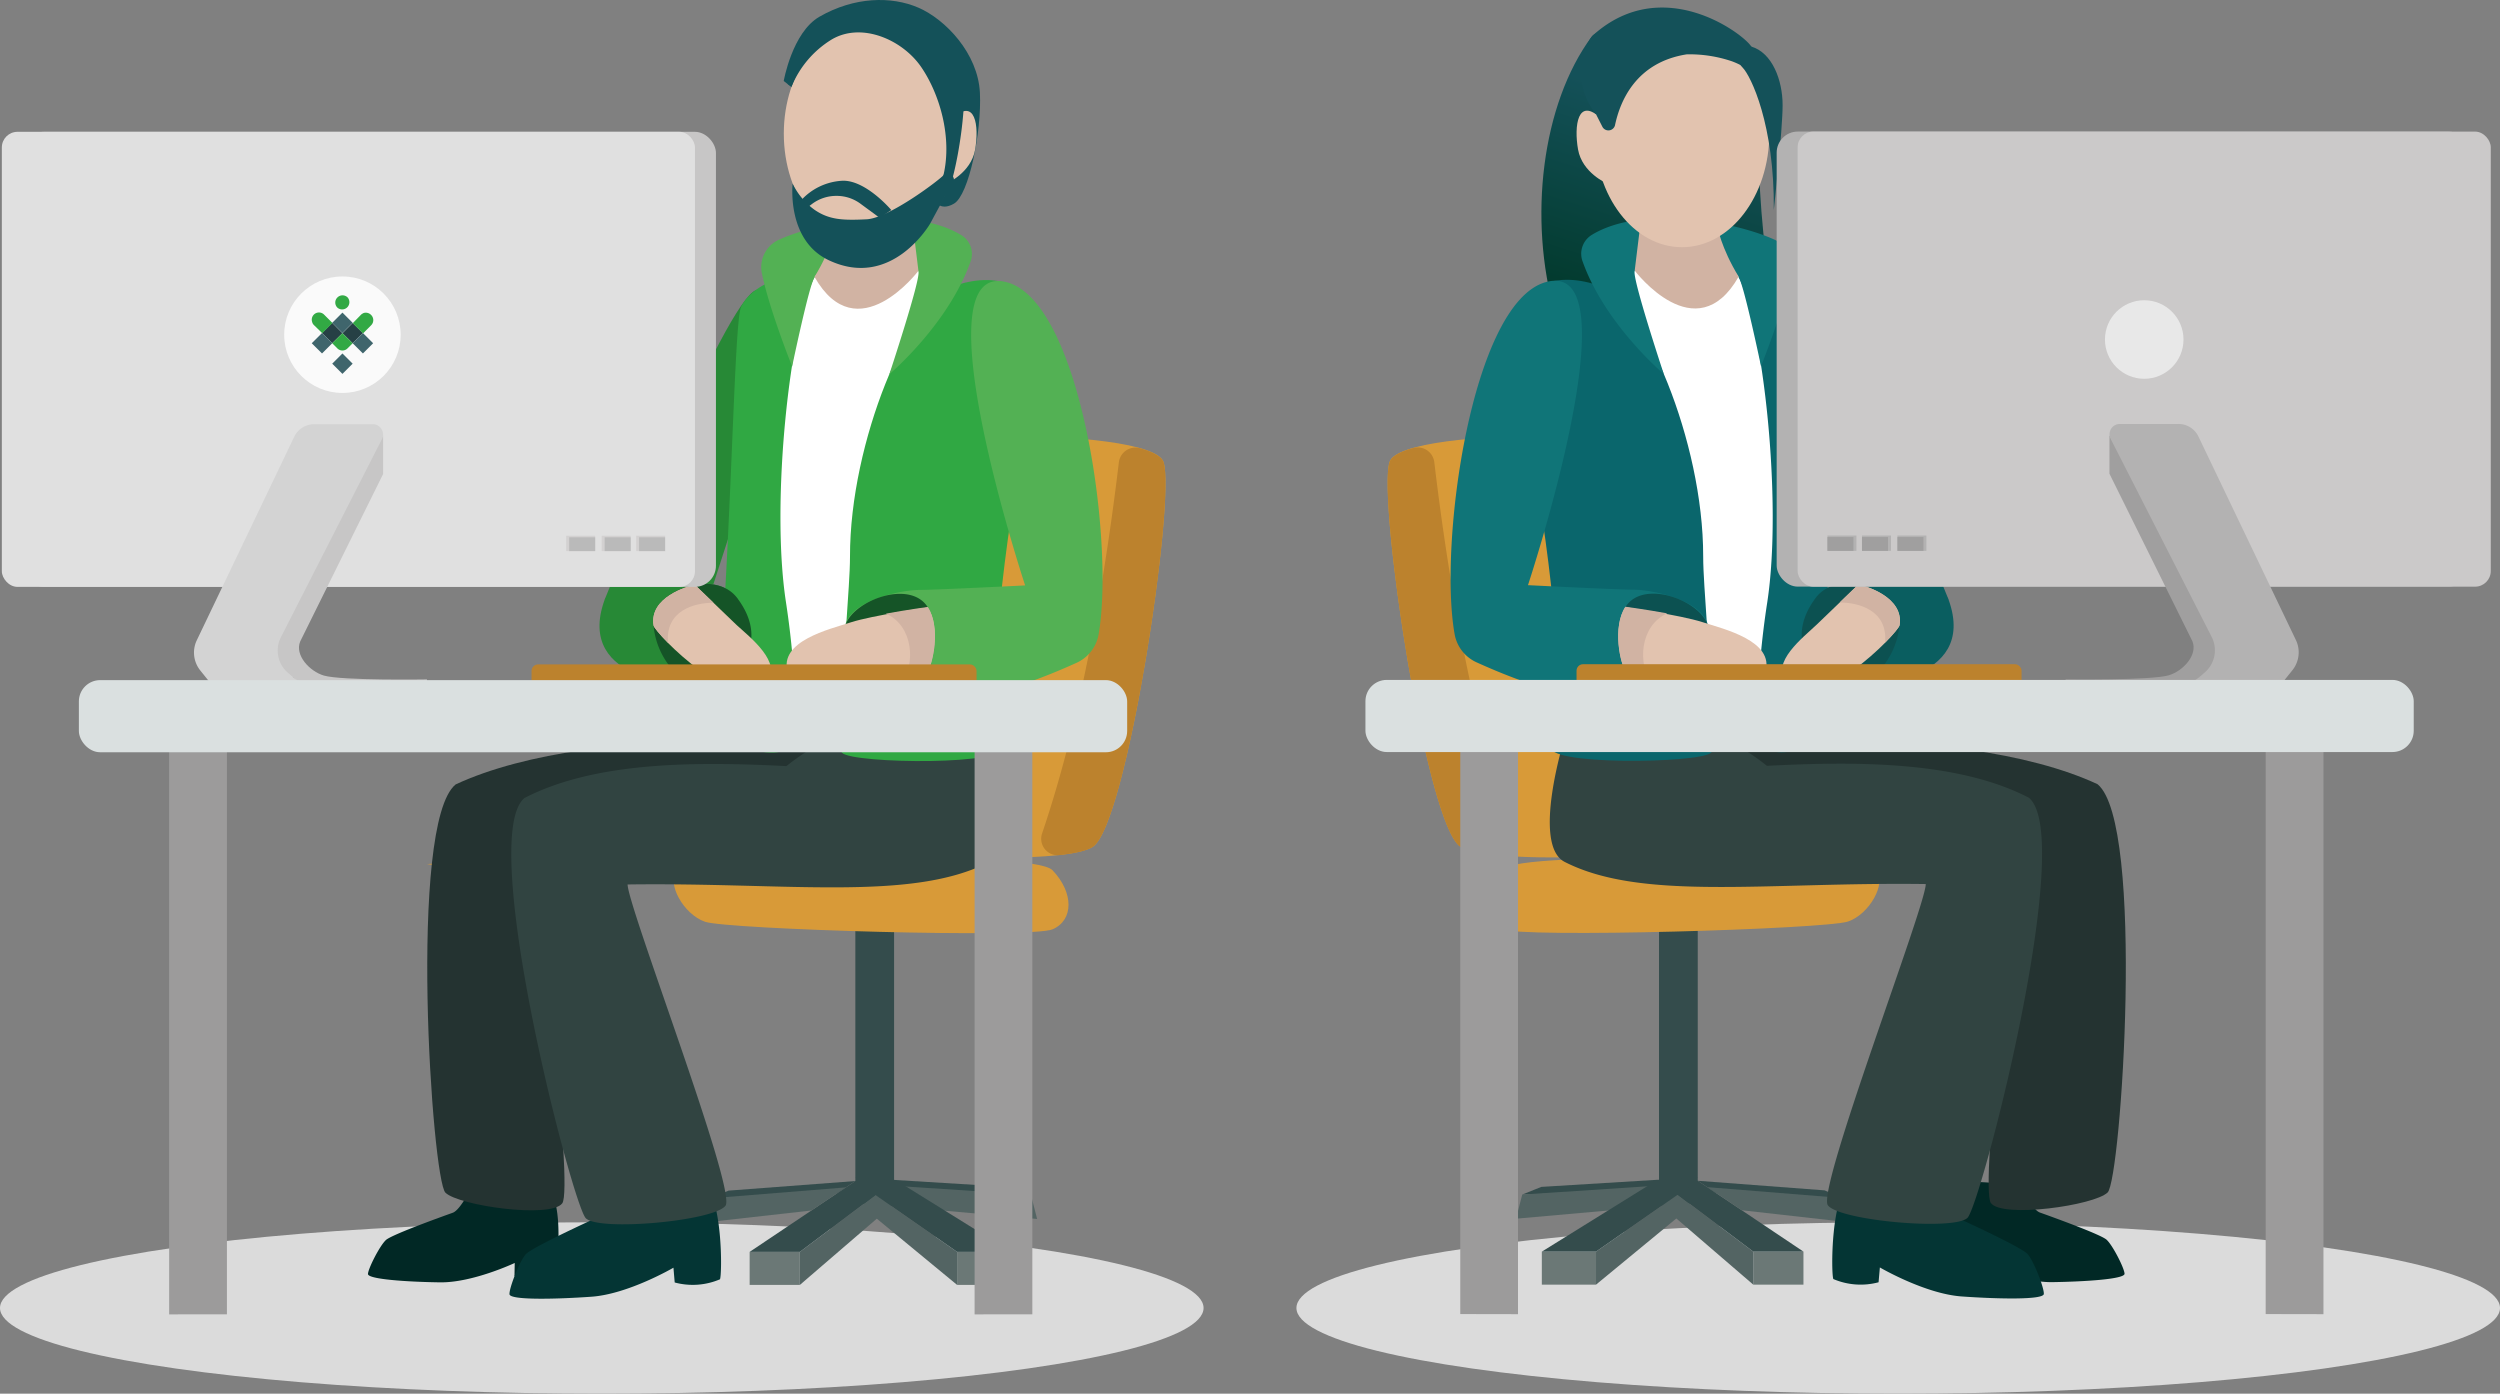
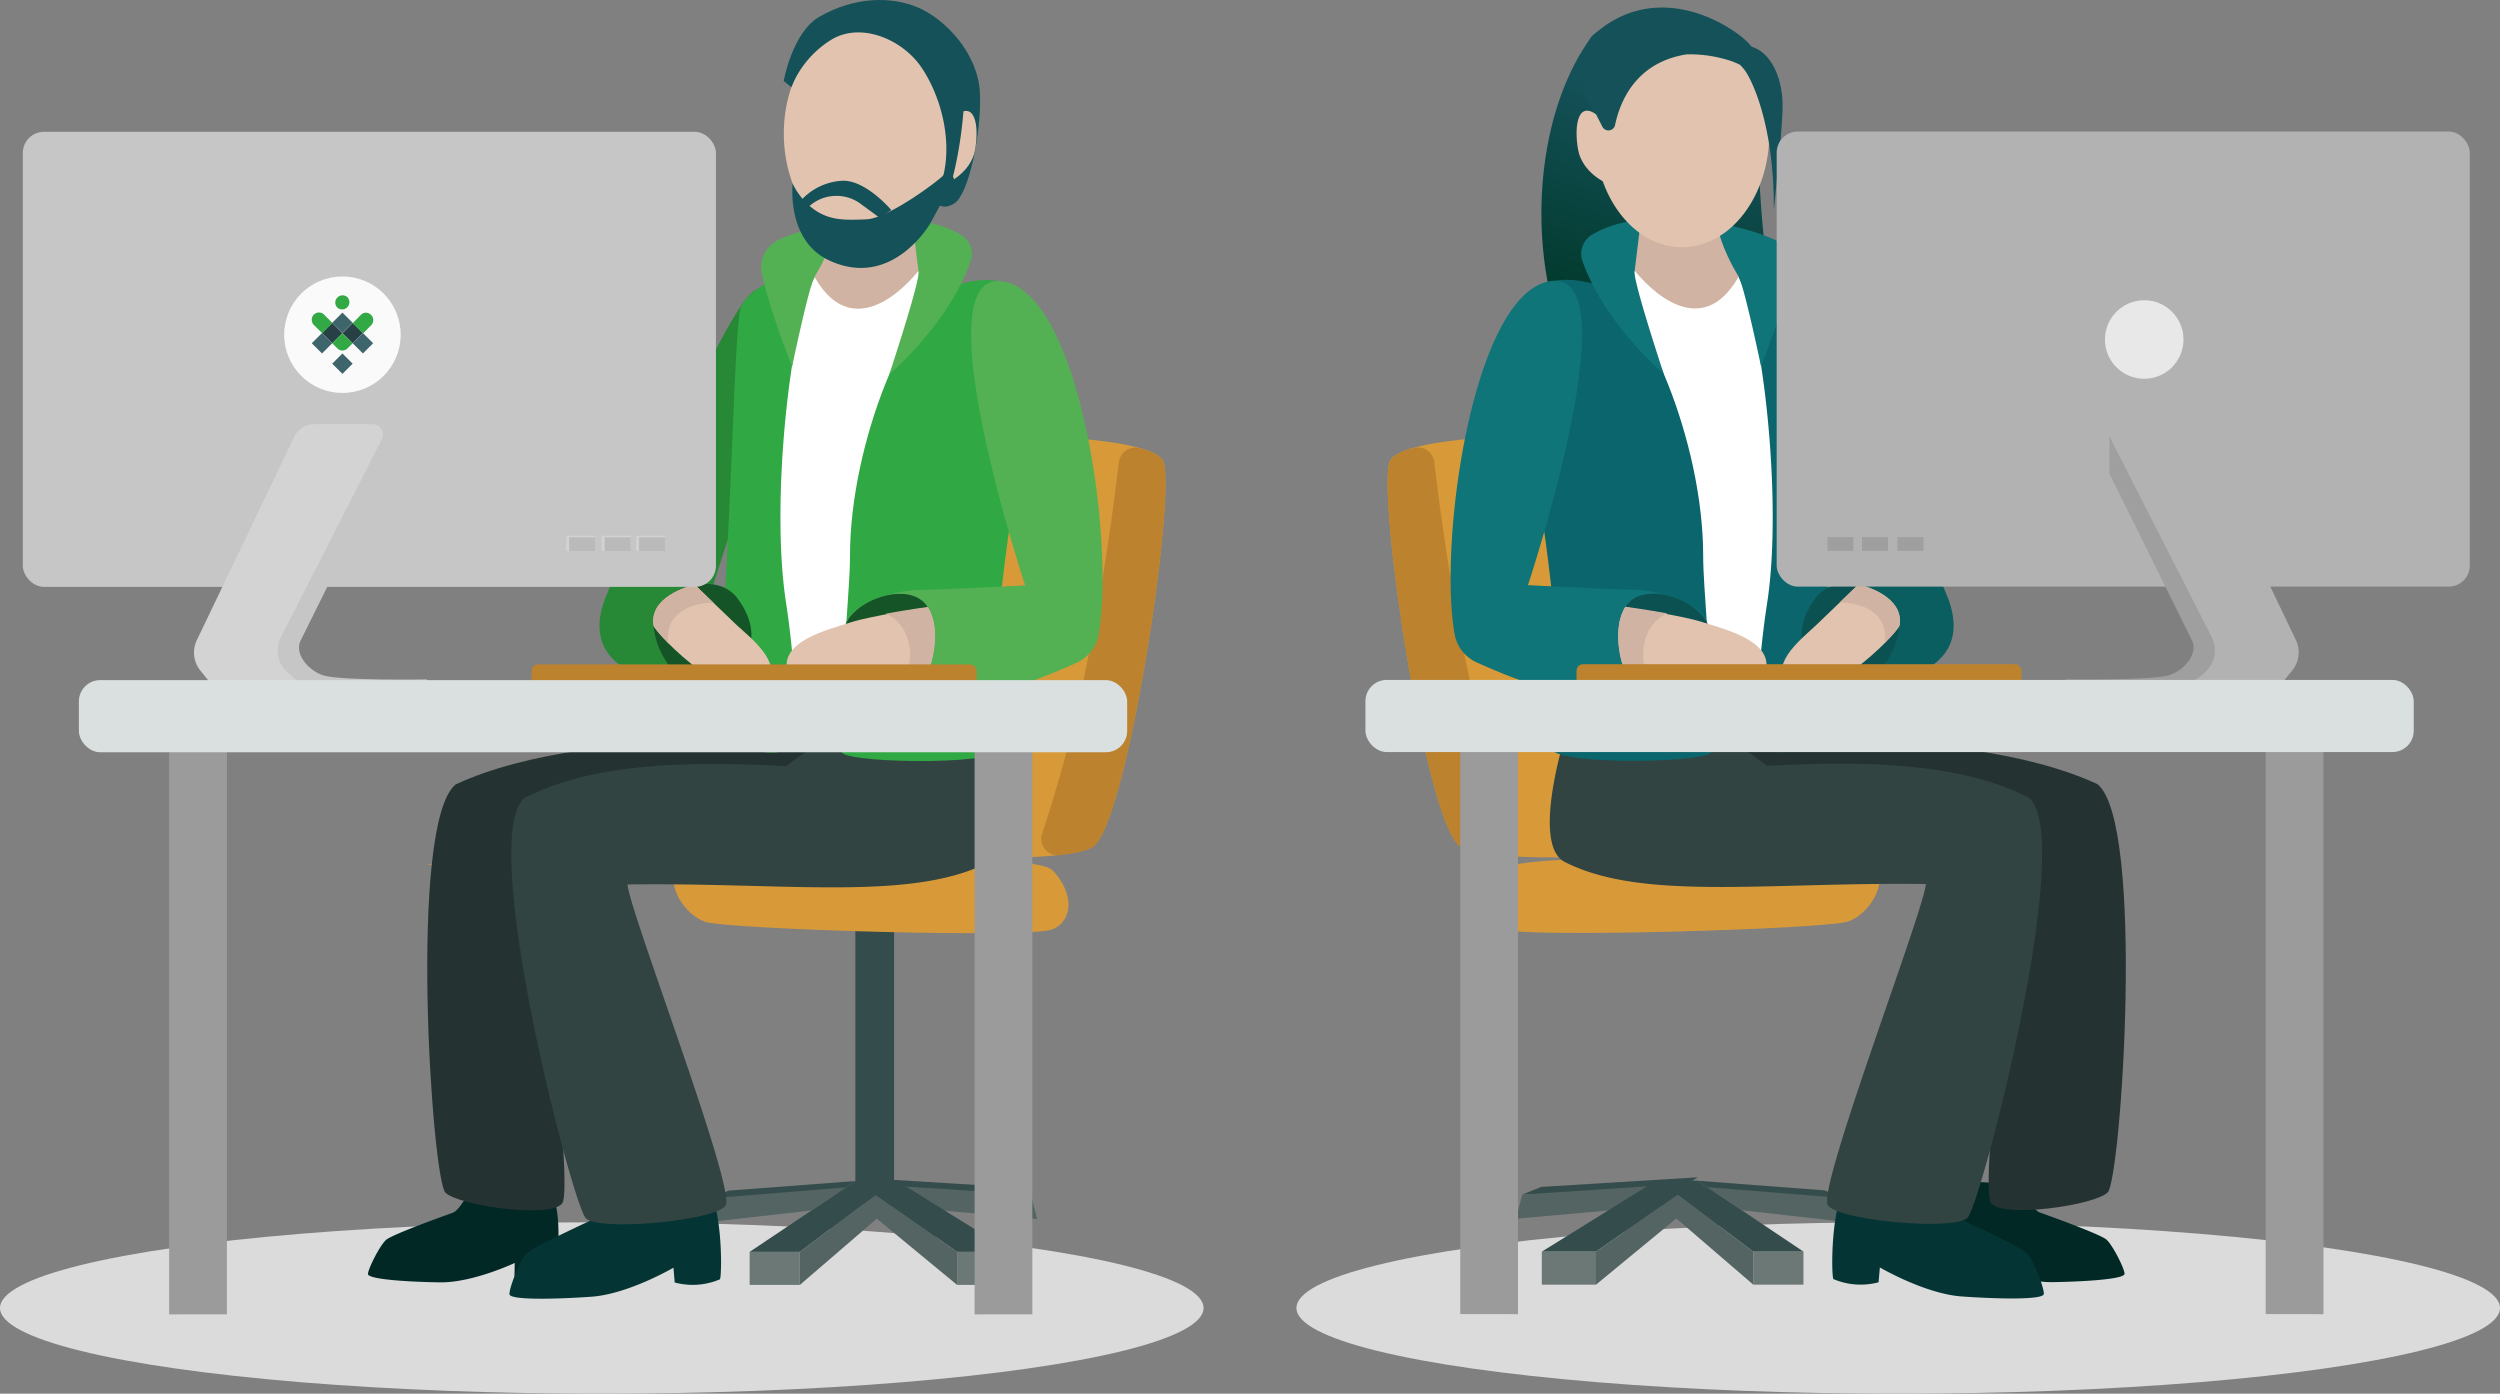
<svg xmlns="http://www.w3.org/2000/svg" width="700" height="390.236" viewBox="0 0 700 390.236">
  <rect x="0" y="0" width="700" height="390.236" fill="#808080" stroke="none" />
  <defs>
    <linearGradient id="linear-gradient" x1="0.434" y1="0.969" x2="0.607" y2="0.304" gradientUnits="objectBoundingBox">
      <stop offset="0" stop-color="#023a2d" />
      <stop offset="1" stop-color="#145159" />
    </linearGradient>
  </defs>
  <g id="Group_4768" data-name="Group 4768" transform="translate(-5874 -6831.764)">
    <path id="Path_10307" data-name="Path 10307" d="M627.064,219.147c-9.543-6.108-23.259-97.079-19.835-107.7s91.956-8.851,98.778-1.3,5.651,99.646.961,105.332S636.619,225.255,627.064,219.147Z" transform="translate(5655.846 6849.661)" fill="#d89a38" />
    <ellipse id="Ellipse_1287" data-name="Ellipse 1287" cx="168.5" cy="24" rx="168.5" ry="24" transform="translate(6237 7174)" fill="#dbdbdb" />
    <path id="Path_10308" data-name="Path 10308" d="M627.064,218.7c-9.543-6.119-23.259-97.079-19.835-107.711.5-1.594,2.907-2.9,6.659-3.951a4.689,4.689,0,0,1,5.861,3.915c3.13,26.271,9.379,68.263,21.5,103.948a4.619,4.619,0,0,1-4.865,6.084C632.023,220.489,628.717,219.739,627.064,218.7Z" transform="translate(5655.846 6850.159)" fill="#bc822d" />
-     <rect id="Rectangle_3421" data-name="Rectangle 3421" width="10.844" height="83.867" transform="translate(6338.524 7084.88)" fill="#344c4c" />
    <path id="Path_10309" data-name="Path 10309" d="M634.317,208.3c5.955-6.237,102.53-2.157,105.261.692s-1.794,11.606-7.972,13.728-91.334,4.689-97.3,2.122S628.374,214.55,634.317,208.3Z" transform="translate(5659.835 6867.071)" fill="#d89a38" />
    <rect id="Rectangle_3422" data-name="Rectangle 3422" width="14.056" height="9.249" transform="translate(6364.913 7182.216)" fill="#6b7876" />
    <path id="Path_10310" data-name="Path 10310" d="M671.51,288.417,697.9,311.125v-9.25L671.51,282.04Z" transform="translate(5667.015 6880.341)" fill="#536463" />
    <path id="Path_10311" data-name="Path 10311" d="M682.354,282.04l29.6,19.835H697.9L671.51,282.04Z" transform="translate(5667.015 6880.341)" fill="#344c4c" />
    <path id="Path_10312" data-name="Path 10312" d="M716.281,284.725,680.76,282.04l5.1,3.423,35.357,1.407Z" transform="translate(5668.608 6880.341)" fill="#344c4c" />
    <path id="Path_10313" data-name="Path 10313" d="M720.825,286.608l-37.8-3.048,9.66,6.471,29.753,3.353Z" transform="translate(5669 6880.603)" fill="#536463" />
    <path id="Path_10314" data-name="Path 10314" d="M644.174,283.895l43.809-2.685-5.5,3.423L638.84,286.04Z" transform="translate(5661.385 6880.198)" fill="#344c4c" />
    <path id="Path_10315" data-name="Path 10315" d="M639.1,285.778l46.271-3.048L674.946,289.2l-37.6,3.341Z" transform="translate(5661.128 6880.46)" fill="#536463" />
    <rect id="Rectangle_3423" data-name="Rectangle 3423" width="15.17" height="9.249" transform="translate(6320.881 7191.466) rotate(180)" fill="#6b7876" />
    <path id="Path_10316" data-name="Path 10316" d="M679.1,291.877,656.46,310.529v-9.25L679.1,285.5Z" transform="translate(5664.421 6880.937)" fill="#536463" />
    <path id="Path_10317" data-name="Path 10317" d="M675.464,282.04,643.53,301.875h15.158l28.475-19.835Z" transform="translate(5662.193 6880.341)" fill="#344c4c" />
    <path id="Path_10318" data-name="Path 10318" d="M761.583,283.747s3.048,6.342,5.24,7.128,16.963,6.061,18.686,7.62,5.006,8.03,5.029,9.531-11.008,2.2-20.152,2.345-20.926-5.428-20.926-5.428l.07,3.681a17.127,17.127,0,0,1-11.231.164c-.668-1.055-2.919-21.031,1.993-24.724S761.583,283.747,761.583,283.747Z" transform="translate(5678.334 6880.392)" fill="#012825" />
    <path id="Path_10319" data-name="Path 10319" d="M742.327,283.849s2.7,7.421,5.064,8.523,18.405,8.441,20.164,10.363,4.689,9.519,4.572,11.2-12.661,1.43-22.977.7-22.93-8.124-22.93-8.124l-.363,4.15a19.414,19.414,0,0,1-12.661-.9c-.633-1.254-.844-23.927,5.111-27.608S742.327,283.849,742.327,283.849Z" transform="translate(5674.144 6880.138)" fill="#043534" />
    <path id="Path_10320" data-name="Path 10320" d="M779.963,207.05l-71.8-4.83-5.3,4.83,64.653,1.747Z" transform="translate(5672.416 6866.588)" fill="#d89a38" />
    <path id="Path_10321" data-name="Path 10321" d="M668.029,181.575l-2.157,24.759c-13.06-4.173,75.227,15.557,106.8,5.228,0,6.1-10.281,91.3-7.034,95.6s28.932.68,32.684-2.978,10.551-103.409-2.837-114.312c-19.3-9-50.526-12.837-76.751-11.336C702.905,163.346,668.029,181.575,668.029,181.575Z" transform="translate(5665.818 6861.465)" fill="#243331" />
    <path id="Path_10322" data-name="Path 10322" d="M649.535,176.37h44.548a65.213,65.213,0,0,1,12.133,7.69c25.474-1.3,53.551-1.3,73.328,8.921,13.376,10.9-13.411,113.995-17.174,117.653s-35.861.774-39.085-3.517,27.409-83.855,27.409-89.951c-44.548-.61-79.482,4.853-101.1-6.2C640.238,206.182,649.535,176.37,649.535,176.37Z" transform="translate(5662.519 6862.134)" fill="#314441" />
    <path id="Path_10323" data-name="Path 10323" d="M647.266,86.656c-7.667-26.6-3.693-58.85,10.211-77.618,4.5-6.073,46.224,6.213,46.224,6.213s-.457,59.588,6.284,67.994C706.69,88.415,650.044,89.61,647.266,86.656Z" transform="translate(5662.174 6833.011)" fill="url(#linear-gradient)" />
    <path id="Path_10324" data-name="Path 10324" d="M656.39,64.482c.434-.469,12.52-4.15,24.161-3.083s22.7,6.647,22.7,6.647l9.461,120.865H665.991Z" transform="translate(5664.409 6842.29)" fill="#fff" />
    <path id="Path_10325" data-name="Path 10325" d="M661.382,68.633c-11.5-4.22-24.3-1.747-26.342,15.861,10.434,39.6,13.716,74.43,15.24,100.256.739,12.133,1.067,6.4-2.6,12.485-3.353,5.686,41.64,5.064,44.7,2.016,1.489-1.571-.785-6.459-.6-11.3.645-16.412-1.618-34.407-1.618-43.645C690.2,111.856,673.316,72.994,661.382,68.633Z" transform="translate(5660.73 6843.262)" fill="#0a666c" />
    <path id="Path_10326" data-name="Path 10326" d="M705.663,69.312c8.593,2.614,42.461,86.68,42.461,86.68l-30.48-4.42L703.2,107.025S688.348,63.779,705.663,69.312Z" transform="translate(5671.454 6843.603)" fill="#0a5e60" />
    <path id="Path_10327" data-name="Path 10327" d="M690.53,66.193c9.6-1.747,18.042,3.2,20.515,8.288,2.063,4.115,2.6,64.571,6.846,113.714.258,3.107,5.006,8.968-1.477,9.273-9.039.856-13.634,3.212-19.167.739-2.087-.95-1.536-5.862-1.454-10.011a237.04,237.04,0,0,1,2.743-30.843C702.9,128.77,697.224,79.428,690.53,66.193Z" transform="translate(5670.292 6843.088)" fill="#0a666c" />
    <path id="Path_10328" data-name="Path 10328" d="M711.709,67.678c-2.18,10.328-8.441,25.908-8.441,25.908s-4.806-23-6.26-24.888c-4.513-7.714-24.888-7.573-29.108-1.747-.727,2.04,8.148,28.815,8.148,28.815s-16.412-13.821-22.7-31.43a6.2,6.2,0,0,1,2.614-7.573c13.974-8.441,39.589-3.787,50.937,1.313A8.429,8.429,0,0,1,711.709,67.678Z" transform="translate(5663.813 6840.723)" fill="#107578" />
    <path id="Path_10329" data-name="Path 10329" d="M688.841,54.367s1.02,5.967,5.967,14.068c-11.934,21-29.108-1.688-29.108-1.688l1.747-14.267Z" transform="translate(5666.014 6840.787)" fill="#d1b3a3" />
    <ellipse id="Ellipse_866" data-name="Ellipse 866" cx="24.454" cy="31.875" rx="24.454" ry="31.875" transform="translate(6320.506 6837.23)" fill="#e2c3af" />
    <path id="Path_10330" data-name="Path 10330" d="M658.784,28.736c-6.694-6.413-7.714,2.028-6.553,8.581s8.007,9.461,8.007,9.461S658.057,36.59,658.784,28.736Z" transform="translate(5663.622 6836.302)" fill="#e2c3af" />
    <path id="Path_10331" data-name="Path 10331" d="M648.341,67.468c25.474-7.139-4.947,84.84-4.947,84.84s24.818,1.254,29.472,1.266c5.709,0,21.1,3.247,21.1,11.395,0,11.1-11.723,18.757-11.723,18.757-16.67,3.423-34.149-1.172-53.223-9.8a10.738,10.738,0,0,1-6.166-7.913C618.33,140.6,627.626,73.341,648.341,67.468Z" transform="translate(5658.438 6843.301)" fill="#107578" />
    <path id="Path_10332" data-name="Path 10332" d="M746.138,143.836c8.675,23.9-24.712,24.032-24.712,24.032L708.8,143.812s2.251-4.947,10.949-4.4C736.478,140.26,744.567,140.741,746.138,143.836Z" transform="translate(5673.44 6855.759)" fill="#0a5e60" />
    <path id="Path_10333" data-name="Path 10333" d="M733.034,149.341a21.594,21.594,0,0,1-10.047,18.054c-6.366,3.927-25.416-7.714-13.634-23.774C715.907,134.641,733.034,141.628,733.034,149.341Z" transform="translate(5672.886 6855.763)" fill="#0c5151" />
    <path id="Path_10334" data-name="Path 10334" d="M687,152.091a21.559,21.559,0,0,1-10.035,18.077c-6.4,3.939-19.343-6.131-13.681-23.716C667.881,136.581,687,144.377,687,152.091Z" transform="translate(5665.356 6856.179)" fill="#0c5151" />
    <path id="Path_10335" data-name="Path 10335" d="M663.975,163.207c1.641,2.122,34.489,15.85,39.014,0,2.567-8.745-11.629-12.04-17.7-14s-21.547-4.15-21.547-4.15C660.083,150.675,662.322,161.1,663.975,163.207Z" transform="translate(5665.335 6856.739)" fill="#e2c3af" />
    <path id="Path_10336" data-name="Path 10336" d="M722.264,139.64s-8.065,7.772-11.723,11.266-12.966,10.551-8.464,16.131c8.054,10.07,31.394-13.88,31.746-16.014C735.1,143.169,724.327,139.98,722.264,139.64Z" transform="translate(5672.074 6855.805)" fill="#e2c3af" />
    <path id="Path_10337" data-name="Path 10337" d="M719.857,139.64l-5.217,5.017c5.334,0,13.528,2.145,12.743,11.231,2.345-2.415,3.939-4.338,4.033-4.865C732.647,143.169,721.92,139.98,719.857,139.64Z" transform="translate(5674.446 6855.805)" fill="#d1b3a3" />
    <path id="Path_10338" data-name="Path 10338" d="M663.974,163.136c.457.6,3.341,2.087,7.362,3.587-4.3-5.674-3.517-16.53,4.15-19.929-5.862-1.079-11.723-1.864-11.723-1.864C660.082,150.6,662.321,161.026,663.974,163.136Z" transform="translate(5665.336 6856.716)" fill="#d1b3a3" />
    <path id="Path_10339" data-name="Path 10339" d="M700.568,12.746c2.638,4.42,2.638,10.48,2.638,10.48s-1.418-3.88-8.019-6.342a36.833,36.833,0,0,0-12.708-1.958c-14.068,2.216-18.616,12.9-20.07,19.835a1.9,1.9,0,0,1-3.517.469L657.1,31.714S648.893,22.335,655.211,11a6.622,6.622,0,0,1,1.336-1.688C676.078-7.84,698.552,9.358,700.568,12.746Z" transform="translate(5663.794 6832.058)" fill="#145159" />
    <path id="Path_10340" data-name="Path 10340" d="M694.163,11.186c-5.862-1.7-4.408,3.939-2.45,5.862,2.345,2.345,8.968,16.014,8.757,39.858,0,0,2.462-22.274,2.462-29.308S700.013,12.9,694.163,11.186Z" transform="translate(5670.199 6833.617)" fill="#145159" />
    <rect id="Rectangle_3424" data-name="Rectangle 3424" width="124.604" height="6.19" rx="1.82" transform="translate(6440.035 7023.932) rotate(180)" fill="#bc822d" />
    <rect id="Rectangle_3425" data-name="Rectangle 3425" width="194.075" height="127.418" rx="5.91" transform="translate(6371.466 6868.602)" fill="#b3b2b2" />
-     <rect id="Rectangle_3426" data-name="Rectangle 3426" width="194.075" height="127.418" rx="4.38" transform="translate(6571.415 6996.031) rotate(180)" fill="#cbc9c9" />
    <path id="Path_10341" data-name="Path 10341" d="M797.5,171.185c3.962-1.172,8.206-5.686,6.624-9.543L780.9,114.75V104l32.449,57.982-2.872,9.695h-4.255l-2.263,2.18H768.63v-1.536S792.44,172.65,797.5,171.185Z" transform="translate(5683.749 6849.664)" fill="#a09f9f" />
    <path id="Path_10342" data-name="Path 10342" d="M798.4,101.28H781.992a2.872,2.872,0,0,0-2.556,4.185L807.7,160.88a8.206,8.206,0,0,1-2.192,10.2,19.047,19.047,0,0,1-4.689,3.224h26.224l3.212-4a8,8,0,0,0,1.114-8.37L804.008,104.8A6.178,6.178,0,0,0,798.4,101.28Z" transform="translate(5685.556 6849.195)" fill="#b3b2b2" />
    <circle id="Ellipse_867" data-name="Ellipse 867" cx="10.996" cy="10.996" r="10.996" transform="translate(6463.387 6915.833)" fill="#e8e8e8" />
    <rect id="Rectangle_3427" data-name="Rectangle 3427" width="8.112" height="4.302" transform="translate(6413.388 6986.008) rotate(180)" fill="#b3b2b2" />
    <rect id="Rectangle_3428" data-name="Rectangle 3428" width="7.28" height="3.869" transform="translate(6412.567 6986.008) rotate(180)" fill="#a09f9f" />
    <rect id="Rectangle_3429" data-name="Rectangle 3429" width="8.112" height="4.302" transform="translate(6403.47 6986.008) rotate(180)" fill="#b3b2b2" />
    <rect id="Rectangle_3430" data-name="Rectangle 3430" width="7.28" height="3.869" transform="translate(6402.638 6986.008) rotate(180)" fill="#a09f9f" />
    <rect id="Rectangle_3431" data-name="Rectangle 3431" width="8.112" height="4.302" transform="translate(6393.799 6986.008) rotate(180)" fill="#b3b2b2" />
    <rect id="Rectangle_3432" data-name="Rectangle 3432" width="7.28" height="3.869" transform="translate(6392.966 6986.008) rotate(180)" fill="#a09f9f" />
    <ellipse id="Ellipse_1286" data-name="Ellipse 1286" cx="168.5" cy="24" rx="168.5" ry="24" transform="translate(5874 7174)" fill="#dbdbdb" />
    <path id="Path_10343" data-name="Path 10343" d="M832.588,337.6V176.37H816.41v161.2Z" transform="translate(5691.981 6862.134)" fill="#9c9b9b" />
    <path id="Path_10344" data-name="Path 10344" d="M640.206,337.6V176.37H624.04v161.2Z" transform="translate(5658.835 6862.134)" fill="#9c9b9b" />
    <rect id="Rectangle_3433" data-name="Rectangle 3433" width="293.522" height="20.199" rx="5.96" transform="translate(6256.322 7022.138)" fill="#dae0e0" />
    <path id="Path_10345" data-name="Path 10345" d="M504.536,55.857s1.454,3.6,5.6,1.172S517.912,37,517.384,26,507.771,5.46,500.163,2.166s-17.971-3.06-27.69,2.52C464.83,9.071,462.45,22.693,462.45,22.693Z" transform="translate(5630.992 6831.747)" fill="#145159" />
    <path id="Path_10346" data-name="Path 10346" d="M548.559,219.209c9.554-6.108,23.259-97.079,19.847-107.711s-91.956-8.839-98.79-1.29-5.65,99.646-.961,105.332S539,225.316,548.559,219.209Z" transform="translate(5631.399 6849.669)" fill="#d89a38" />
    <path id="Path_10347" data-name="Path 10347" d="M538.37,218.745c9.554-6.108,23.259-97.079,19.847-107.711-.516-1.583-2.919-2.9-6.659-3.951a4.689,4.689,0,0,0-5.862,3.927c-3.142,26.271-9.378,68.252-21.5,103.948a4.619,4.619,0,0,0,4.865,6.084C533.387,220.551,536.728,219.8,538.37,218.745Z" transform="translate(5641.589 6850.167)" fill="#bc822d" />
    <rect id="Rectangle_3434" data-name="Rectangle 3434" width="10.844" height="83.867" transform="translate(6124.344 7168.817) rotate(180)" fill="#344c4c" />
    <path id="Path_10348" data-name="Path 10348" d="M542.249,208.363c-5.944-6.248-102.518-2.169-105.25.68s1.794,11.618,7.96,13.739,91.346,4.689,97.3,2.11S548.2,214.6,542.249,208.363Z" transform="translate(5626.467 6867.08)" fill="#d89a38" />
    <rect id="Rectangle_3435" data-name="Rectangle 3435" width="14.056" height="9.249" transform="translate(6097.956 7191.536) rotate(180)" fill="#6b7876" />
    <path id="Path_10349" data-name="Path 10349" d="M492.7,288.466,466.31,311.185v-9.25L492.7,282.1Z" transform="translate(5631.657 6880.352)" fill="#536463" />
    <path id="Path_10350" data-name="Path 10350" d="M483.909,282.1,454.32,301.935h14.056L494.765,282.1Z" transform="translate(5629.591 6880.352)" fill="#344c4c" />
    <path id="Path_10351" data-name="Path 10351" d="M450,284.785l35.509-2.685-5.088,3.411L445.05,286.93Z" transform="translate(5627.994 6880.352)" fill="#344c4c" />
    <path id="Path_10352" data-name="Path 10352" d="M445.288,286.668l37.8-3.048-9.648,6.471-29.765,3.341Z" transform="translate(5627.756 6880.613)" fill="#536463" />
    <path id="Path_10353" data-name="Path 10353" d="M523.381,283.955,479.56,281.27l5.51,3.411,43.645,1.407Z" transform="translate(5633.94 6880.208)" fill="#344c4c" />
    <path id="Path_10354" data-name="Path 10354" d="M528.291,285.826,482.02,282.79l10.41,6.471,37.6,3.341Z" transform="translate(5634.364 6880.47)" fill="#536463" />
    <rect id="Rectangle_3436" data-name="Rectangle 3436" width="15.17" height="9.249" transform="translate(6141.987 7182.287)" fill="#6b7876" />
    <path id="Path_10355" data-name="Path 10355" d="M484.56,291.926l22.625,18.663v-9.25L484.56,285.56Z" transform="translate(5634.802 6880.948)" fill="#536463" />
    <path id="Path_10356" data-name="Path 10356" d="M491.281,282.1l31.934,19.835h-15.17L479.57,282.1Z" transform="translate(5633.942 6880.352)" fill="#344c4c" />
    <path id="Path_10357" data-name="Path 10357" d="M392.118,283.809s-3.048,6.342-5.24,7.128-16.963,6.061-18.687,7.62-5.006,8.03-5.041,9.519,11.02,2.216,20.164,2.345,20.926-5.428,20.926-5.428l-.07,3.681a17.127,17.127,0,0,0,11.231.164c.668-1.067,2.919-21.031-1.993-24.724S392.118,283.809,392.118,283.809Z" transform="translate(5613.882 6880.401)" fill="#012825" />
    <path id="Path_10358" data-name="Path 10358" d="M426.739,283.911s-2.7,7.421-5.064,8.523-18.405,8.441-20.152,10.363-4.689,9.519-4.572,11.2,12.661,1.43,22.966.7,22.942-8.124,22.942-8.124l.352,4.138a19.39,19.39,0,0,0,12.673-.891c.633-1.254.844-23.938-5.123-27.62S426.739,283.911,426.739,283.911Z" transform="translate(5619.706 6880.147)" fill="#043534" />
    <path id="Path_10359" data-name="Path 10359" d="M377.24,207.1l71.8-4.818,5.3,4.818-64.653,1.747Z" transform="translate(5616.31 6866.598)" fill="#d89a38" />
    <path id="Path_10360" data-name="Path 10360" d="M512.71,181.635l2.145,24.759c13.071-4.173-75.215,15.556-106.785,5.228,0,6.1,10.281,91.3,7.034,95.6s-28.932.68-32.7-2.978-10.551-103.409,2.849-114.311c19.284-9.015,50.526-12.9,76.751-11.336C477.822,163.406,512.71,181.635,512.71,181.635Z" transform="translate(5616.323 6861.476)" fill="#243331" />
    <path id="Path_10361" data-name="Path 10361" d="M531.046,176.42H486.557a65.217,65.217,0,0,0-12.145,7.714c-25.474-1.3-53.539-1.3-73.316,8.921-13.388,10.891,13.423,113.983,17.163,117.688s35.873.762,39.1-3.517-27.408-83.867-27.408-89.951c44.548-.621,79.471,4.842,101.1-6.213C540.378,206.232,531.046,176.42,531.046,176.42Z" transform="translate(5619.78 6862.142)" fill="#314441" />
    <path id="Path_10362" data-name="Path 10362" d="M512.2,64.552c-.434-.481-12.509-4.15-24.15-3.083S465.391,68.1,465.391,68.1L455.93,188.98h46.716Z" transform="translate(5629.869 6842.302)" fill="#fff" />
    <path id="Path_10363" data-name="Path 10363" d="M507.449,68.693c11.489-4.22,24.3-1.747,26.342,15.861-10.445,39.6-13.716,74.43-15.24,100.256-.727,12.133-1.067,6.389,2.614,12.485,3.341,5.674-41.64,5.064-44.7,2-1.489-1.559.774-6.459.586-11.289-.633-16.412,1.63-34.419,1.63-43.645C478.634,111.916,495.515,73.054,507.449,68.693Z" transform="translate(5633.319 6843.272)" fill="#30a843" />
    <path id="Path_10364" data-name="Path 10364" d="M462.129,69.372c-8.581,2.614-42.449,86.68-42.449,86.68l30.48-4.42L464.6,107.085S479.444,63.839,462.129,69.372Z" transform="translate(5623.623 6843.613)" fill="#278936" />
    <path id="Path_10365" data-name="Path 10365" d="M474.1,66.243c-9.613-1.747-18.053,3.2-20.527,8.3-2.052,4.115-2.6,64.571-6.835,113.714-.27,3.107-5.017,8.968,1.477,9.261,9.038.868,13.634,3.224,19.155.75,2.087-.95,1.547-5.862,1.465-10.011a241.147,241.147,0,0,0-2.708-30.9C461.725,128.82,467.4,79.49,474.1,66.243Z" transform="translate(5627.954 6843.096)" fill="#30a843" />
    <path id="Path_10366" data-name="Path 10366" d="M457.292,67.738c2.18,10.328,8.441,25.908,8.441,25.908s4.795-23,6.26-24.888c4.5-7.714,24.876-7.573,29.1-1.747.727,2.04-8.148,28.815-8.148,28.815s16.412-13.833,22.708-31.441a6.178,6.178,0,0,0-2.626-7.561c-13.962-8.441-39.577-3.787-50.937,1.3A8.441,8.441,0,0,0,457.292,67.738Z" transform="translate(5630.066 6840.733)" fill="#53b154" />
    <path id="Path_10367" data-name="Path 10367" d="M475.767,54.427s-1.02,5.967-5.967,14.068c11.957,21.008,29.1-1.7,29.1-1.7L497.15,52.54Z" transform="translate(5632.259 6840.797)" fill="#d1b3a3" />
    <ellipse id="Ellipse_868" data-name="Ellipse 868" cx="24.454" cy="31.875" rx="24.454" ry="31.875" transform="translate(6093.466 6837.301)" fill="#e2c3af" />
    <path id="Path_10368" data-name="Path 10368" d="M502.784,28.785c6.694-6.4,7.714,2.04,6.553,8.593s-8.007,9.461-8.007,9.461S503.51,36.651,502.784,28.785Z" transform="translate(5637.691 6836.311)" fill="#e2c3af" />
    <path id="Path_10369" data-name="Path 10369" d="M522.594,67.528c-25.462-7.139,4.947,84.84,4.947,84.84s-24.818,1.243-29.46,1.266c-5.709,0-21.1,3.247-21.1,11.395,0,11.1,11.723,18.816,11.723,18.816,16.682,3.411,34.149-1.172,53.223-9.8a10.773,10.773,0,0,0,6.178-7.913C552.617,140.645,543.309,73.4,522.594,67.528Z" transform="translate(5633.496 6843.312)" fill="#53b154" />
    <path id="Path_10370" data-name="Path 10370" d="M419.892,143.9c-8.687,23.9,24.712,24.032,24.712,24.032l12.614-24.056s-2.239-4.947-10.949-4.4C429.54,140.32,421.439,140.8,419.892,143.9Z" transform="translate(5623.411 6855.769)" fill="#278936" />
    <path id="Path_10371" data-name="Path 10371" d="M431.29,149.4a21.559,21.559,0,0,0,10.035,18.042c6.4,3.927,25.474-7.714,13.681-23.716C448.464,134.7,431.29,141.686,431.29,149.4Z" transform="translate(5625.623 6855.775)" fill="#155427" />
    <path id="Path_10372" data-name="Path 10372" d="M477,152.154a21.571,21.571,0,0,0,10.058,18.007c6.4,3.927,19.343-6.131,13.681-23.716C496.1,136.644,477,144.44,477,152.154Z" transform="translate(5633.5 6856.187)" fill="#155427" />
    <path id="Path_10373" data-name="Path 10373" d="M502.46,163.269c-1.641,2.122-34.489,15.85-39.014,0-2.579-8.745,11.618-12.04,17.69-14s21.559-4.162,21.559-4.162C506.352,150.737,504.1,161.159,502.46,163.269Z" transform="translate(5631.11 6856.747)" fill="#e2c3af" />
    <path id="Path_10374" data-name="Path 10374" d="M442.925,139.7l11.723,11.266c3.763,3.447,12.954,10.551,8.452,16.131-8.042,10.07-31.383-13.892-31.734-16.025C430.076,143.229,440.861,140.052,442.925,139.7Z" transform="translate(5625.618 6855.815)" fill="#e2c3af" />
    <path id="Path_10375" data-name="Path 10375" d="M442.955,139.7l5.205,5.017c-5.334,0-13.528,2.145-12.743,11.231-2.345-2.415-3.939-4.338-4.021-4.877C430.106,143.229,440.891,140.052,442.955,139.7Z" transform="translate(5625.623 6855.815)" fill="#d1b3a3" />
    <path id="Path_10376" data-name="Path 10376" d="M498.374,163.2c-.457.586-3.341,2.087-7.362,3.587,4.3-5.674,3.576-16.541-4.162-19.929,5.862-1.079,11.723-1.876,11.723-1.876C502.266,150.666,500.015,161.087,498.374,163.2Z" transform="translate(5635.197 6856.725)" fill="#d1b3a3" />
    <rect id="Rectangle_3437" data-name="Rectangle 3437" width="124.604" height="6.19" rx="1.82" transform="translate(6022.834 7017.801)" fill="#bc822d" />
    <rect id="Rectangle_3438" data-name="Rectangle 3438" width="194.075" height="127.418" rx="5.91" transform="translate(5880.388 6868.672)" fill="#c7c6c6" />
-     <rect id="Rectangle_3439" data-name="Rectangle 3439" width="194.075" height="127.418" rx="4.38" transform="translate(5874.514 6868.672)" fill="#e0e0e0" />
    <path id="Path_10377" data-name="Path 10377" d="M354.94,171.255c-3.962-1.172-8.206-5.686-6.624-9.543l23.223-46.892V104L339.09,161.982l2.872,9.695h4.255l2.263,2.192h35.333v-1.536S360,172.721,354.94,171.255Z" transform="translate(5609.737 6849.664)" fill="#c7c6c6" />
    <path id="Path_10378" data-name="Path 10378" d="M355.246,101.33h16.412a2.884,2.884,0,0,1,2.556,4.2L345.95,160.942a8.206,8.206,0,0,0,2.192,10.2,19.051,19.051,0,0,0,4.689,3.224h-26.2l-3.212-4A8,8,0,0,1,322.3,162l27.362-57.15a6.2,6.2,0,0,1,5.58-3.517Z" transform="translate(5606.723 6849.204)" fill="#d3d3d3" />
    <rect id="Rectangle_3440" data-name="Rectangle 3440" width="8.112" height="4.302" transform="translate(6032.541 6981.764)" fill="#d3d1d1" />
    <rect id="Rectangle_3441" data-name="Rectangle 3441" width="7.28" height="3.869" transform="translate(6033.374 6982.209)" fill="#bababa" />
    <rect id="Rectangle_3442" data-name="Rectangle 3442" width="8.112" height="4.302" transform="translate(6042.471 6981.764)" fill="#d3d1d1" />
    <rect id="Rectangle_3443" data-name="Rectangle 3443" width="7.28" height="3.869" transform="translate(6043.303 6982.209)" fill="#bababa" />
    <rect id="Rectangle_3444" data-name="Rectangle 3444" width="8.112" height="4.302" transform="translate(6052.13 6981.764)" fill="#d3d1d1" />
    <rect id="Rectangle_3445" data-name="Rectangle 3445" width="7.28" height="3.869" transform="translate(6052.951 6982.209)" fill="#bababa" />
    <circle id="Ellipse_869" data-name="Ellipse 869" cx="16.307" cy="16.307" r="16.307" transform="translate(5953.575 6909.175)" fill="#fafafa" />
    <g id="Icon" transform="translate(5961.289 6914.453)">
      <path id="Overlap" d="M357.891,80.027l-2.86,2.814-2.86-2.86,2.86-2.86Zm2.86-2.86-2.86,2.86,2.86,2.814,2.872-2.86Z" transform="translate(-349.298 -69.421)" fill="#264045" />
      <path id="Up_Arrow" data-name="Up Arrow" d="M355.453,83.261l-2.86,2.86-2.872-2.86,2.872-2.86Zm2.86,2.86-2.86,2.86,2.86,2.86,2.86-2.86Zm5.733-5.721-2.872,2.86,2.872,2.86,2.86-2.86Zm-5.733-5.721-2.86,2.86,2.86,2.86,2.86-2.86Z" transform="translate(-349.72 -69.841)" fill="#3f656c" />
      <path id="Down_Arrow" data-name="Down Arrow" d="M358.312,81.159l2.86,2.814-1.43,1.43a2,2,0,0,1-2.86,0h0l-1.43-1.43Zm5.862-5.6a2.1,2.1,0,0,0-.692.457L361.2,78.357l2.872,2.86,2.286-2.286a2.028,2.028,0,0,0,0-2.86,2.052,2.052,0,0,0-2.239-.516Zm-14.3,2.626a1.9,1.9,0,0,0,.445.692l2.345,2.286,2.86-2.86-2.345-2.345a2.016,2.016,0,0,0-3.306,2.169Zm7.034-7.034a2,2,0,0,0,0,2.86,2.028,2.028,0,0,0,2.86-2.86h0a2.016,2.016,0,0,0-2.86,0Z" transform="translate(-349.719 -70.552)" fill="#32a944" />
    </g>
    <path id="Path_10379" data-name="Path 10379" d="M315.66,337.645V176.43h16.178v161.2Z" transform="translate(5605.7 6862.144)" fill="#9c9b9b" />
    <path id="Path_10380" data-name="Path 10380" d="M508.04,337.645V176.43h16.166v161.2Z" transform="translate(5638.848 6862.144)" fill="#9c9b9b" />
    <rect id="Rectangle_3446" data-name="Rectangle 3446" width="293.522" height="20.199" rx="5.96" transform="translate(6189.606 7042.396) rotate(180)" fill="#dae0e0" />
    <path id="Path_10381" data-name="Path 10381" d="M506.821,42.015c1.887-2.931,2.966,1.172,2.966,1.172L503.081,55.6s-10.738,18.616-28.417,10.2c-11.864-5.639-10.07-21.418-10.07-21.418a19.378,19.378,0,0,0,6.119,7.315c4.162,2.872,8.077,2.978,14.548,2.673S506.223,42.918,506.821,42.015Z" transform="translate(5631.345 6838.802)" fill="#145159" />
    <path id="Path_10382" data-name="Path 10382" d="M478.438,43.18c6.506,0,13.435,8.206,13.435,8.206l-3.236,2.2L483.22,49.6a11.2,11.2,0,0,0-6.33-2.169h-.164a11.289,11.289,0,0,0-7.034,2.251l-2.063,1.547-1.149-2.4a16.787,16.787,0,0,1,11.958-5.651Z" transform="translate(5631.687 6839.184)" fill="#145159" />
    <path id="Path_10383" data-name="Path 10383" d="M507.01,48.6c2.462-10.445-.938-22.5-6.19-30.222S484.033,5.6,475.639,10.653a27.8,27.8,0,0,0-11.16,13.165l-1.079-.75L474.244,5.085,491.7,2.74s15.24,9.378,19.507,14.525-1.09,34.618-3.341,36.341S507.01,48.6,507.01,48.6Z" transform="translate(5631.156 6832.216)" fill="#145159" />
  </g>
</svg>